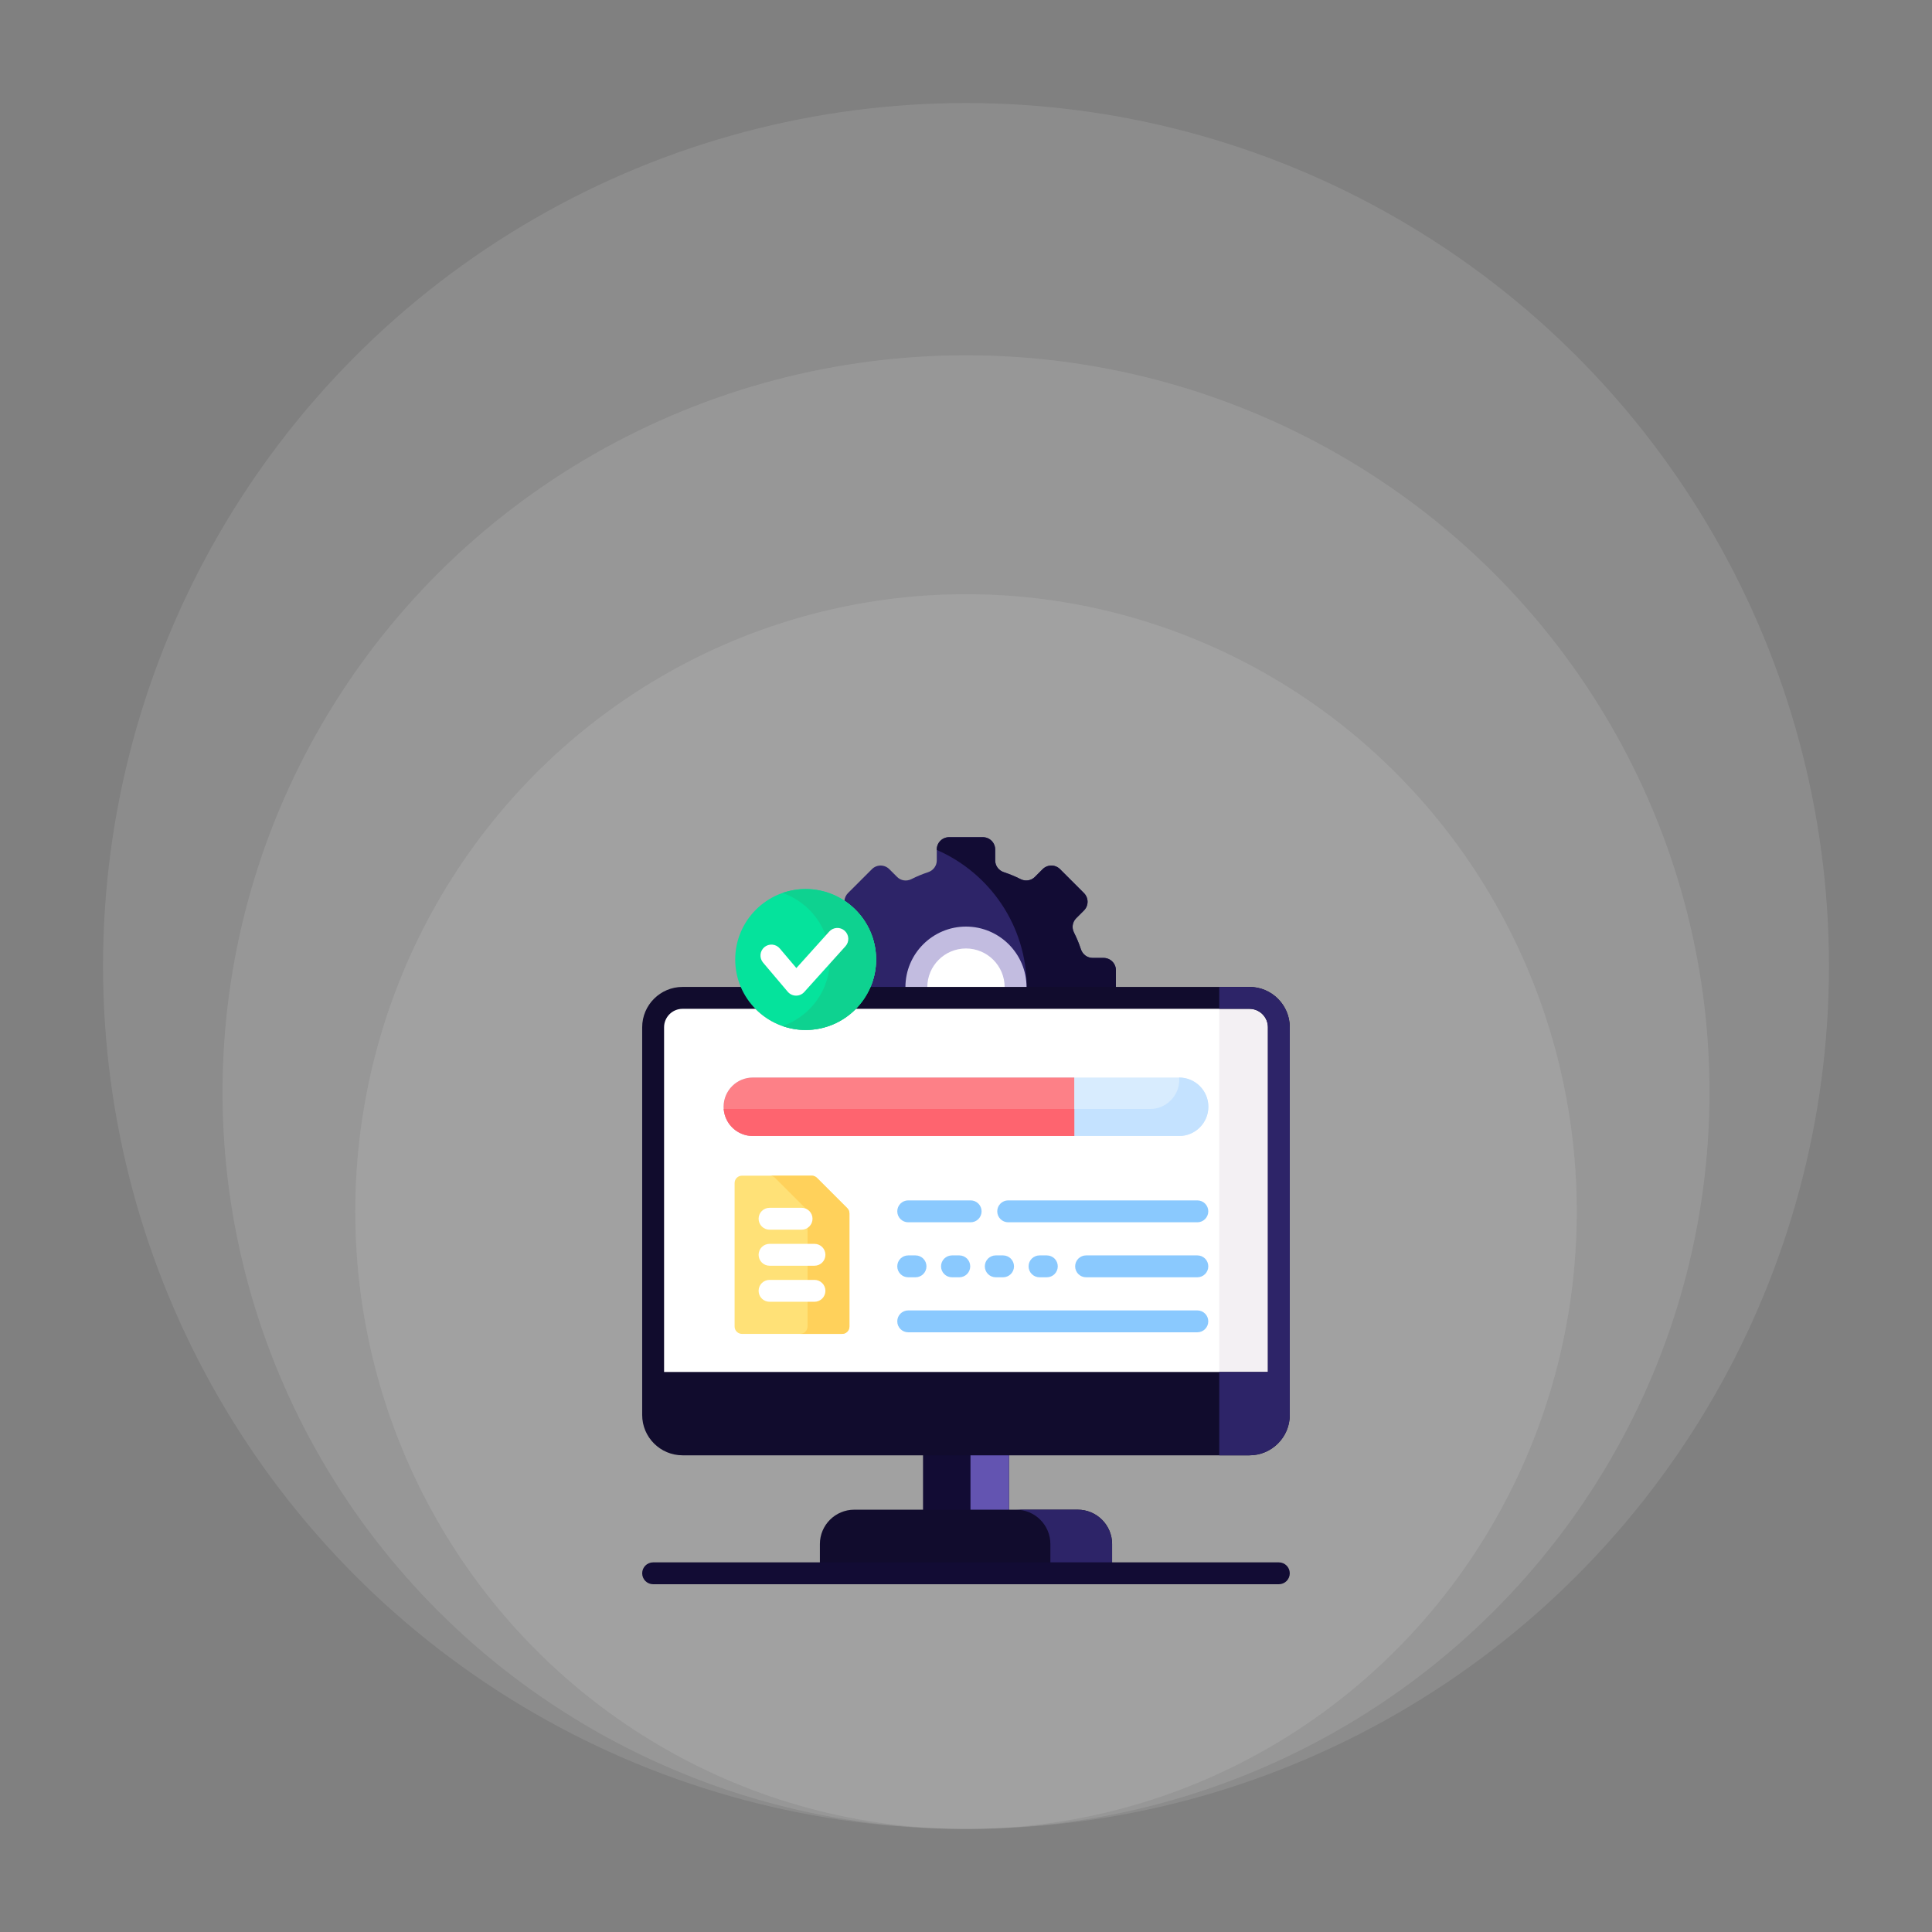
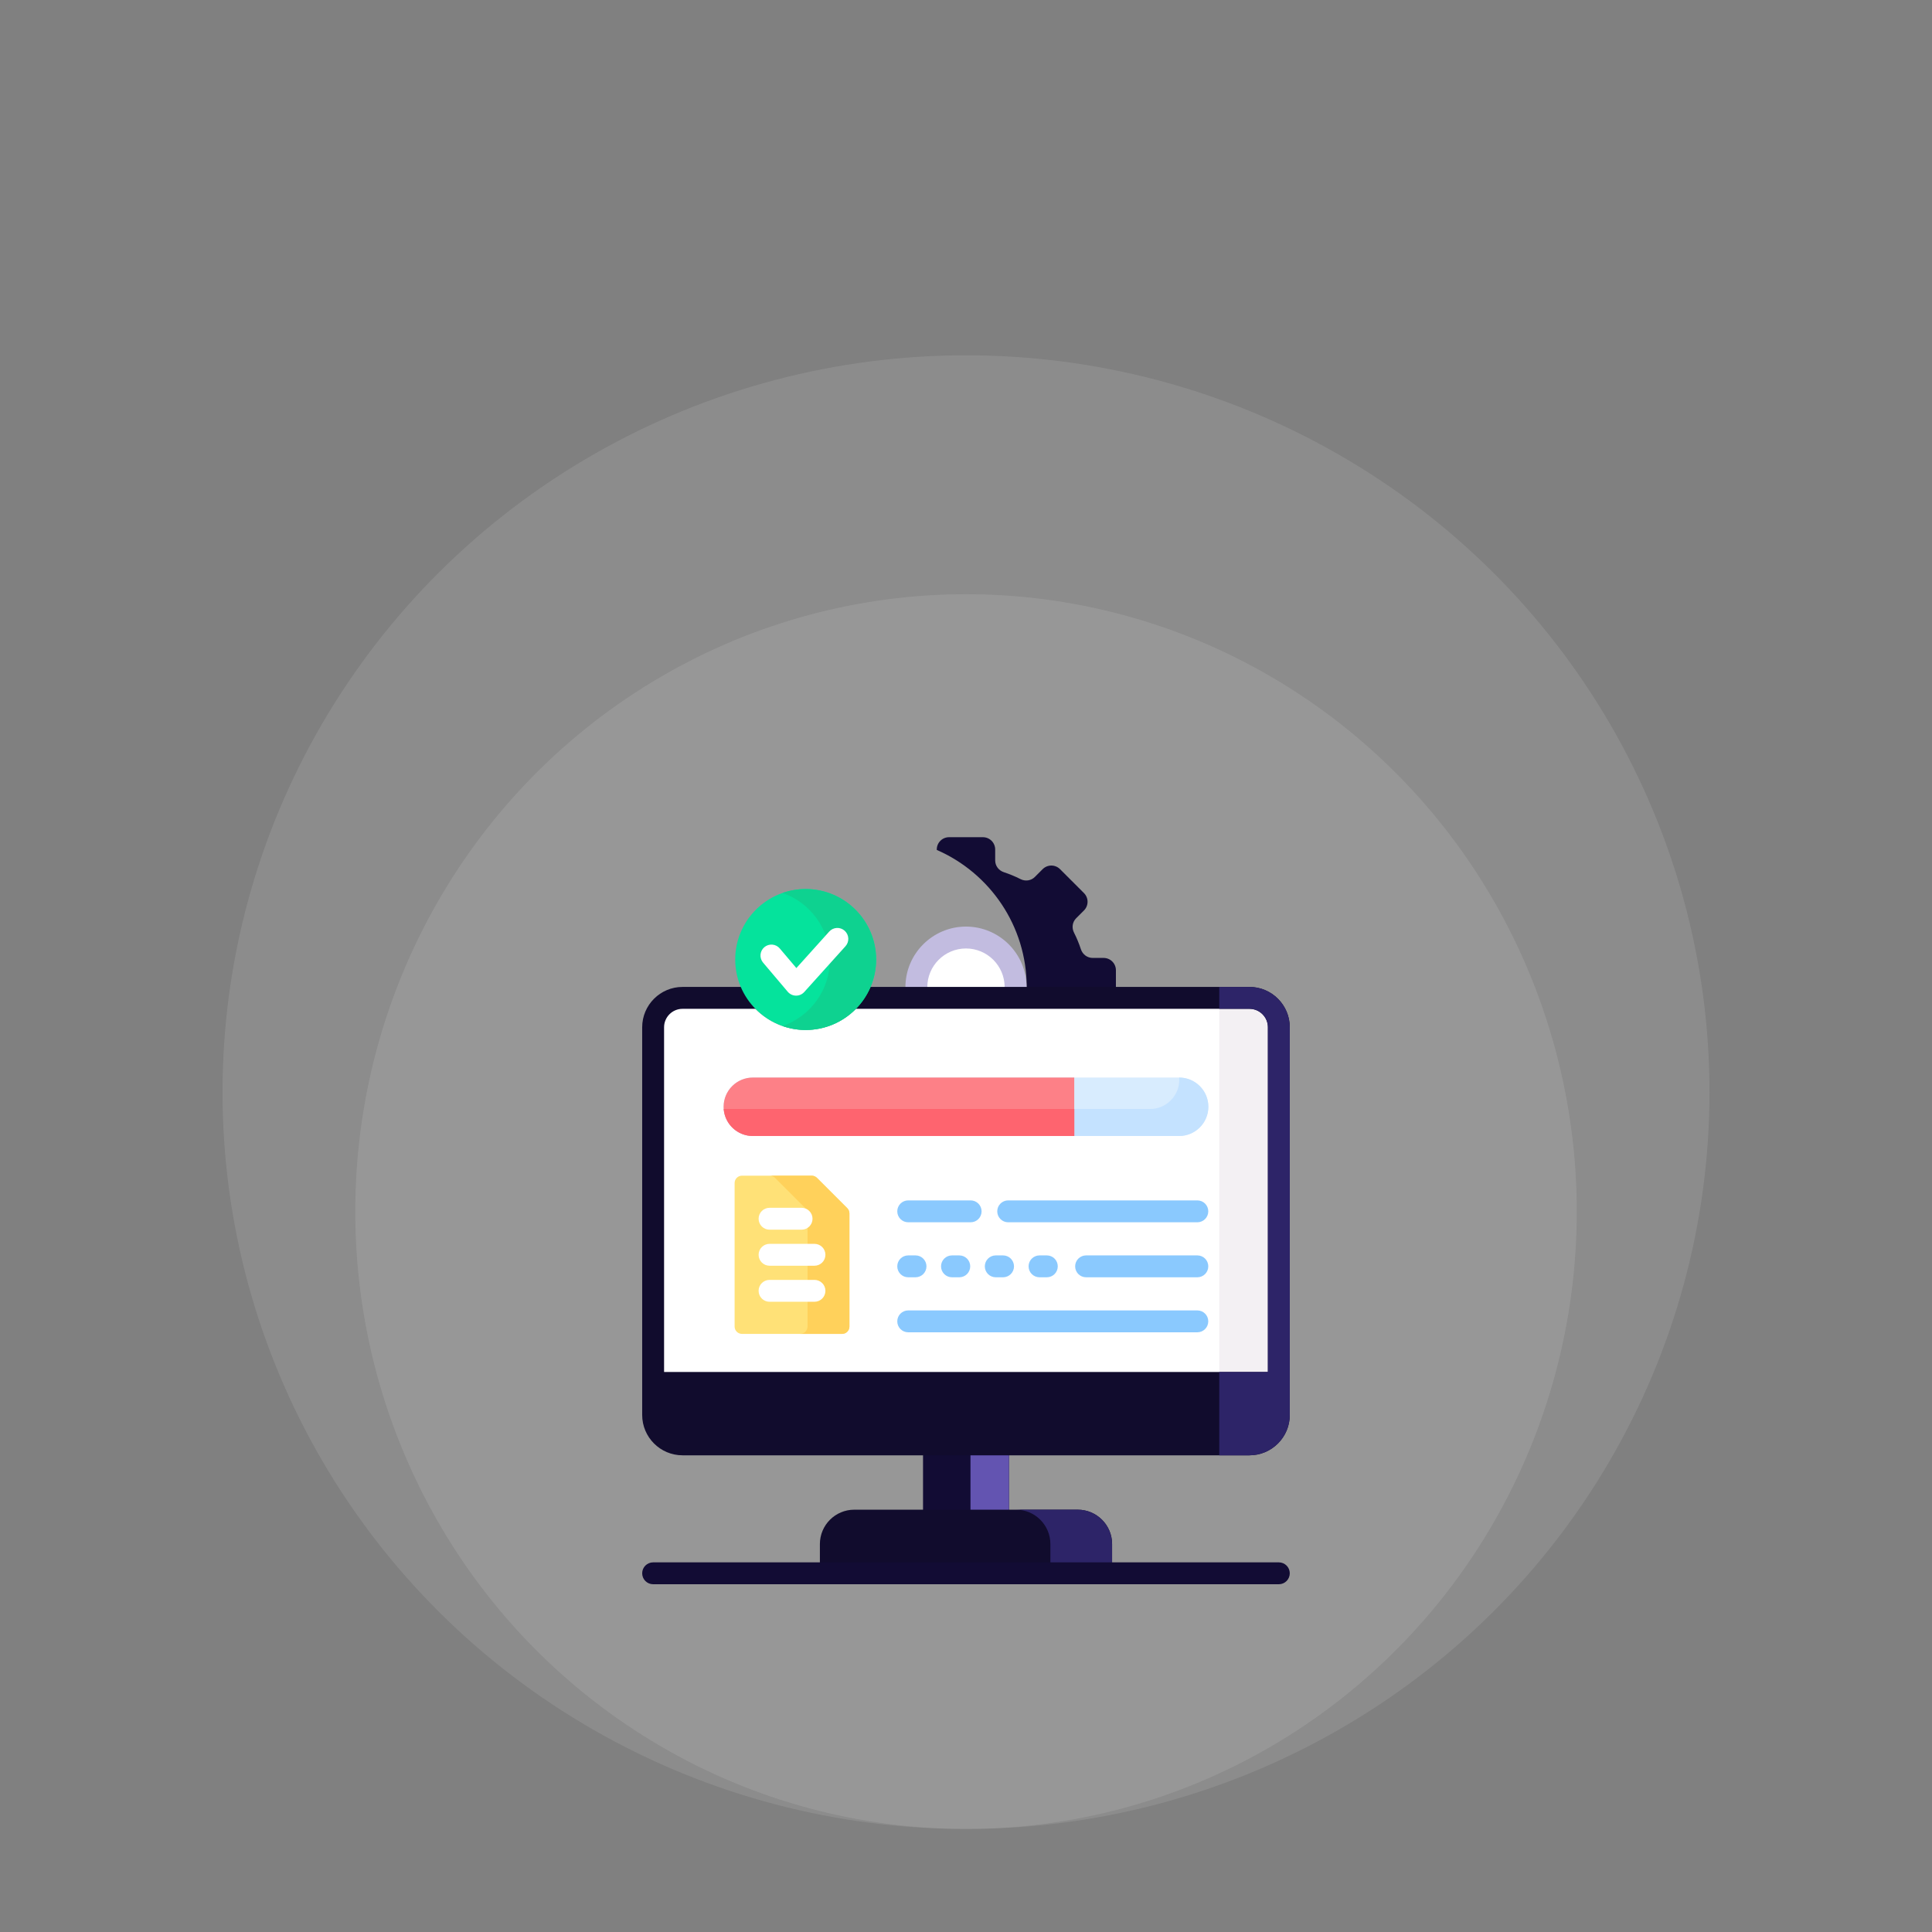
<svg xmlns="http://www.w3.org/2000/svg" width="150" height="150" viewBox="0 0 150 150" fill="none">
  <rect x="0" y="0" width="150" height="150" fill="#808080" stroke="none" />
  <ellipse cx="75.002" cy="94.067" rx="47.416" ry="47.931" fill="white" fill-opacity="0.1" />
  <ellipse cx="75.001" cy="84.794" rx="57.723" ry="57.208" fill="white" fill-opacity="0.1" />
-   <ellipse cx="75" cy="75" rx="67" ry="67" fill="white" fill-opacity="0.1" />
-   <path d="M68.021 74.496C68.022 75.269 67.857 76.034 67.538 76.739H86.639V75.327C86.639 75.202 86.614 75.078 86.566 74.962C86.518 74.846 86.448 74.741 86.359 74.653C86.271 74.564 86.166 74.494 86.05 74.446C85.934 74.398 85.81 74.373 85.685 74.373H84.833C84.415 74.373 84.052 74.098 83.921 73.701C83.775 73.255 83.596 72.822 83.384 72.404C83.197 72.034 83.258 71.588 83.551 71.295L84.158 70.688C84.337 70.509 84.438 70.266 84.438 70.013C84.438 69.76 84.337 69.517 84.158 69.338L82.301 67.481C82.212 67.392 82.107 67.322 81.991 67.274C81.875 67.226 81.751 67.201 81.626 67.201C81.501 67.201 81.377 67.226 81.261 67.274C81.145 67.322 81.04 67.392 80.951 67.481L80.344 68.088C80.051 68.381 79.605 68.442 79.235 68.255C78.817 68.043 78.383 67.864 77.938 67.717C77.541 67.586 77.266 67.224 77.266 66.806V65.954C77.266 65.701 77.165 65.458 76.986 65.279C76.807 65.1 76.565 65 76.312 65H73.685C73.432 65 73.189 65.1 73.01 65.279C72.831 65.458 72.731 65.701 72.731 65.954V66.806C72.731 67.224 72.455 67.587 72.058 67.717C71.613 67.864 71.179 68.043 70.761 68.255C70.392 68.442 69.945 68.381 69.653 68.088L69.045 67.481C68.957 67.392 68.851 67.322 68.736 67.274C68.62 67.226 68.496 67.201 68.37 67.201C68.245 67.201 68.121 67.226 68.005 67.274C67.889 67.322 67.784 67.392 67.696 67.481L65.838 69.338C65.679 69.497 65.581 69.708 65.562 69.932C67.043 70.912 68.021 72.591 68.021 74.496Z" fill="#2D2468" />
  <path d="M79.713 76.641C79.713 76.674 79.711 76.706 79.711 76.739H86.639V75.327C86.639 75.202 86.614 75.078 86.566 74.962C86.518 74.846 86.448 74.741 86.359 74.653C86.271 74.564 86.166 74.494 86.05 74.446C85.934 74.398 85.81 74.373 85.685 74.373H84.833C84.415 74.373 84.052 74.098 83.921 73.701C83.775 73.255 83.596 72.822 83.384 72.404C83.197 72.034 83.258 71.588 83.551 71.295L84.158 70.688C84.337 70.509 84.438 70.266 84.438 70.013C84.438 69.76 84.337 69.517 84.158 69.338L82.301 67.481C82.212 67.392 82.107 67.322 81.991 67.274C81.875 67.226 81.751 67.201 81.626 67.201C81.501 67.201 81.377 67.226 81.261 67.274C81.145 67.322 81.04 67.392 80.951 67.481L80.344 68.088C80.051 68.381 79.605 68.442 79.235 68.255C78.817 68.043 78.383 67.864 77.938 67.717C77.541 67.586 77.266 67.224 77.266 66.806V65.954C77.266 65.701 77.165 65.458 76.986 65.279C76.807 65.1 76.565 65 76.312 65H73.685C73.432 65 73.189 65.1 73.01 65.279C72.831 65.458 72.731 65.701 72.731 65.954V65.988C76.84 67.777 79.713 71.873 79.713 76.641Z" fill="#120C34" />
-   <path d="M78.848 76.739C78.849 76.706 78.851 76.674 78.851 76.641C78.851 74.514 77.127 72.789 75 72.789C72.873 72.789 71.148 74.514 71.148 76.641C71.148 76.674 71.151 76.706 71.151 76.739H78.848Z" fill="white" />
+   <path d="M78.848 76.739C78.849 76.706 78.851 76.674 78.851 76.641C78.851 74.514 77.127 72.789 75 72.789C72.873 72.789 71.148 74.514 71.148 76.641C71.148 76.674 71.151 76.706 71.151 76.739Z" fill="white" />
  <path d="M71.999 76.739C71.998 76.706 71.996 76.673 71.996 76.641C71.996 74.986 73.343 73.639 74.998 73.639C76.653 73.639 78 74.986 78 76.641C78 76.673 77.998 76.706 77.997 76.739H79.696C79.697 76.706 79.699 76.673 79.699 76.641C79.699 74.049 77.59 71.94 74.998 71.94C72.406 71.94 70.297 74.049 70.297 76.641C70.297 76.673 70.299 76.706 70.3 76.739H71.999Z" fill="#C2BCE0" />
  <path d="M71.664 112.877H78.337V117.326H71.664V112.877Z" fill="#120C34" />
  <path d="M75.348 112.877H78.336V117.326H75.348V112.877Z" fill="#6354B1" />
  <path d="M86.344 121.414V119.882C86.344 118.407 85.149 117.212 83.675 117.212H66.325C64.851 117.212 63.656 118.407 63.656 119.882V121.414H86.344Z" fill="#110C2D" />
  <path d="M81.552 119.882V121.414H86.341V119.882C86.341 118.407 85.147 117.212 83.672 117.212H78.883C80.357 117.212 81.552 118.407 81.552 119.882Z" fill="#2D2468" />
  <path d="M97.008 77.475H67.138C66.161 78.973 64.471 79.966 62.553 79.966C60.635 79.966 58.946 78.973 57.969 77.475H52.993C51.733 77.475 50.711 78.497 50.711 79.757V107.37H99.29V79.757C99.29 78.497 98.268 77.475 97.008 77.475Z" fill="white" />
  <path d="M97.008 77.475H94.664V107.37H99.29V79.757C99.29 78.497 98.268 77.475 97.008 77.475Z" fill="#F3F0F3" />
  <path d="M97.006 76.625H67.466C67.188 77.262 66.79 77.839 66.293 78.325H97.006C97.796 78.325 98.439 78.967 98.439 79.757V106.52H51.559V79.757C51.559 78.967 52.202 78.325 52.992 78.325H58.81C58.313 77.839 57.914 77.262 57.637 76.625H52.992C51.264 76.625 49.859 78.03 49.859 79.757V109.858C49.859 111.585 51.264 112.99 52.992 112.99H97.006C98.733 112.99 100.138 111.585 100.138 109.858V79.757C100.138 78.03 98.733 76.625 97.006 76.625Z" fill="#110C2D" />
  <path d="M97.008 76.625H94.664V78.325H97.008C97.798 78.325 98.441 78.967 98.441 79.757V106.52H94.664V112.99H97.008C98.735 112.99 100.14 111.585 100.14 109.858V79.757C100.14 78.03 98.735 76.625 97.008 76.625Z" fill="#2D2468" />
  <path d="M99.288 123H50.709C50.24 123 49.859 122.62 49.859 122.15C49.859 121.681 50.24 121.301 50.709 121.301H99.288C99.758 121.301 100.138 121.681 100.138 122.15C100.138 122.62 99.758 123 99.288 123Z" fill="#120C34" />
  <path d="M91.546 88.198H58.449C57.196 88.198 56.18 87.182 56.18 85.929C56.18 84.676 57.196 83.66 58.449 83.66H91.546C92.799 83.66 93.815 84.676 93.815 85.929C93.815 87.182 92.799 88.198 91.546 88.198Z" fill="#D8ECFE" />
  <path d="M91.551 83.661C91.556 83.718 91.558 83.775 91.559 83.832C91.559 85.085 90.543 86.101 89.29 86.101H56.192L56.191 86.101C56.279 87.273 57.256 88.198 58.452 88.198H91.549C92.802 88.198 93.818 87.182 93.818 85.929C93.818 84.677 92.803 83.661 91.551 83.661Z" fill="#C4E2FF" />
  <path d="M58.449 83.66C57.196 83.66 56.18 84.676 56.18 85.929C56.18 87.182 57.196 88.198 58.449 88.198H83.405V83.66H58.449Z" fill="#FD8087" />
  <path d="M56.191 86.101C56.279 87.273 57.256 88.198 58.452 88.198H83.409V86.101H56.191Z" fill="#FE646F" />
  <path d="M75.36 94.898H70.514C70.044 94.898 69.664 94.517 69.664 94.048C69.664 93.579 70.044 93.198 70.514 93.198H75.36C75.83 93.198 76.21 93.579 76.21 94.048C76.21 94.517 75.83 94.898 75.36 94.898ZM81.275 99.168H80.709C80.24 99.168 79.859 98.788 79.859 98.319C79.859 97.849 80.24 97.469 80.709 97.469H81.275C81.745 97.469 82.125 97.849 82.125 98.319C82.125 98.788 81.745 99.168 81.275 99.168ZM77.877 99.168H77.311C76.841 99.168 76.461 98.788 76.461 98.319C76.461 97.849 76.841 97.469 77.311 97.469H77.877C78.346 97.469 78.727 97.849 78.727 98.319C78.727 98.788 78.346 99.168 77.877 99.168ZM74.478 99.168H73.912C73.443 99.168 73.062 98.788 73.062 98.319C73.062 97.849 73.443 97.469 73.912 97.469H74.478C74.948 97.469 75.328 97.849 75.328 98.319C75.328 98.788 74.948 99.168 74.478 99.168ZM71.08 99.168H70.514C70.044 99.168 69.664 98.788 69.664 98.319C69.664 97.849 70.044 97.469 70.514 97.469H71.08C71.549 97.469 71.93 97.849 71.93 98.319C71.93 98.788 71.549 99.168 71.08 99.168ZM92.96 103.439H70.514C70.044 103.439 69.664 103.059 69.664 102.589C69.664 102.12 70.044 101.74 70.514 101.74H92.96C93.43 101.74 93.81 102.12 93.81 102.589C93.81 103.059 93.429 103.439 92.96 103.439Z" fill="#8AC9FE" />
  <path d="M63.02 91.279H57.606C57.454 91.279 57.309 91.34 57.202 91.447C57.095 91.554 57.035 91.699 57.035 91.85V102.992C57.035 103.144 57.095 103.289 57.202 103.396C57.309 103.503 57.454 103.563 57.606 103.563H65.377C65.528 103.563 65.673 103.503 65.78 103.396C65.887 103.289 65.947 103.144 65.947 102.992V94.207C65.947 94.055 65.887 93.91 65.78 93.803L63.424 91.447C63.371 91.394 63.308 91.352 63.239 91.323C63.169 91.294 63.095 91.279 63.02 91.279Z" fill="#FFE177" />
  <path d="M65.784 93.803L63.427 91.447C63.374 91.394 63.312 91.352 63.242 91.323C63.173 91.294 63.099 91.279 63.024 91.279H59.77C59.921 91.28 60.066 91.34 60.173 91.447L62.529 93.803C62.582 93.856 62.624 93.919 62.653 93.988C62.682 94.057 62.697 94.132 62.697 94.207V102.992C62.697 103.144 62.636 103.289 62.529 103.396C62.422 103.503 62.277 103.563 62.126 103.563H65.38C65.455 103.563 65.529 103.548 65.599 103.52C65.668 103.491 65.731 103.449 65.784 103.396C65.837 103.343 65.879 103.28 65.907 103.211C65.936 103.142 65.951 103.067 65.951 102.992V94.207C65.951 94.132 65.936 94.057 65.907 93.988C65.879 93.919 65.837 93.856 65.784 93.803Z" fill="#FFD15B" />
  <path d="M62.234 95.473H59.748C59.279 95.473 58.898 95.092 58.898 94.623C58.898 94.154 59.279 93.773 59.748 93.773H62.234C62.704 93.773 63.084 94.154 63.084 94.623C63.084 95.092 62.704 95.473 62.234 95.473ZM63.235 98.271H59.748C59.279 98.271 58.898 97.891 58.898 97.421C58.898 96.952 59.279 96.572 59.748 96.572H63.235C63.705 96.572 64.085 96.952 64.085 97.421C64.085 97.891 63.705 98.271 63.235 98.271ZM63.235 101.069H59.748C59.279 101.069 58.898 100.689 58.898 100.219C58.898 99.75 59.279 99.37 59.748 99.37H63.235C63.705 99.37 64.085 99.75 64.085 100.219C64.085 100.689 63.705 101.069 63.235 101.069Z" fill="white" />
  <path d="M92.961 94.898H78.275C77.806 94.898 77.426 94.517 77.426 94.048C77.426 93.579 77.806 93.198 78.275 93.198H92.961C93.431 93.198 93.811 93.579 93.811 94.048C93.811 94.517 93.431 94.898 92.961 94.898ZM92.961 99.168H84.324C83.855 99.168 83.474 98.788 83.474 98.319C83.474 97.849 83.855 97.469 84.324 97.469H92.961C93.431 97.469 93.811 97.849 93.811 98.319C93.811 98.788 93.431 99.168 92.961 99.168Z" fill="#8AC9FE" />
  <path d="M62.552 79.966C59.536 79.966 57.082 77.512 57.082 74.496C57.082 71.479 59.536 69.025 62.552 69.025C65.569 69.025 68.023 71.479 68.023 74.496C68.023 77.512 65.569 79.966 62.552 79.966Z" fill="#05E39C" />
  <path d="M62.551 69.025C61.923 69.025 61.32 69.133 60.758 69.328C62.896 70.072 64.435 72.107 64.435 74.496C64.435 76.884 62.896 78.919 60.758 79.663C61.334 79.864 61.94 79.966 62.551 79.966C65.567 79.966 68.021 77.512 68.021 74.496C68.021 71.479 65.567 69.025 62.551 69.025Z" fill="#0ED290" />
  <path d="M61.81 77.301L61.797 77.301C61.676 77.299 61.556 77.272 61.447 77.22C61.337 77.168 61.24 77.093 61.161 77.001L59.244 74.736C59.099 74.564 59.027 74.341 59.046 74.116C59.065 73.892 59.172 73.684 59.344 73.538C59.429 73.466 59.527 73.412 59.634 73.378C59.74 73.344 59.852 73.331 59.963 73.34C60.074 73.349 60.182 73.38 60.282 73.431C60.381 73.483 60.469 73.553 60.541 73.638L61.83 75.16L64.383 72.324C64.534 72.158 64.745 72.058 64.97 72.046C65.194 72.035 65.414 72.113 65.581 72.264C65.748 72.414 65.849 72.624 65.861 72.849C65.873 73.073 65.796 73.294 65.646 73.461L62.441 77.02C62.362 77.109 62.264 77.179 62.155 77.228C62.047 77.276 61.929 77.301 61.81 77.301Z" fill="white" />
</svg>